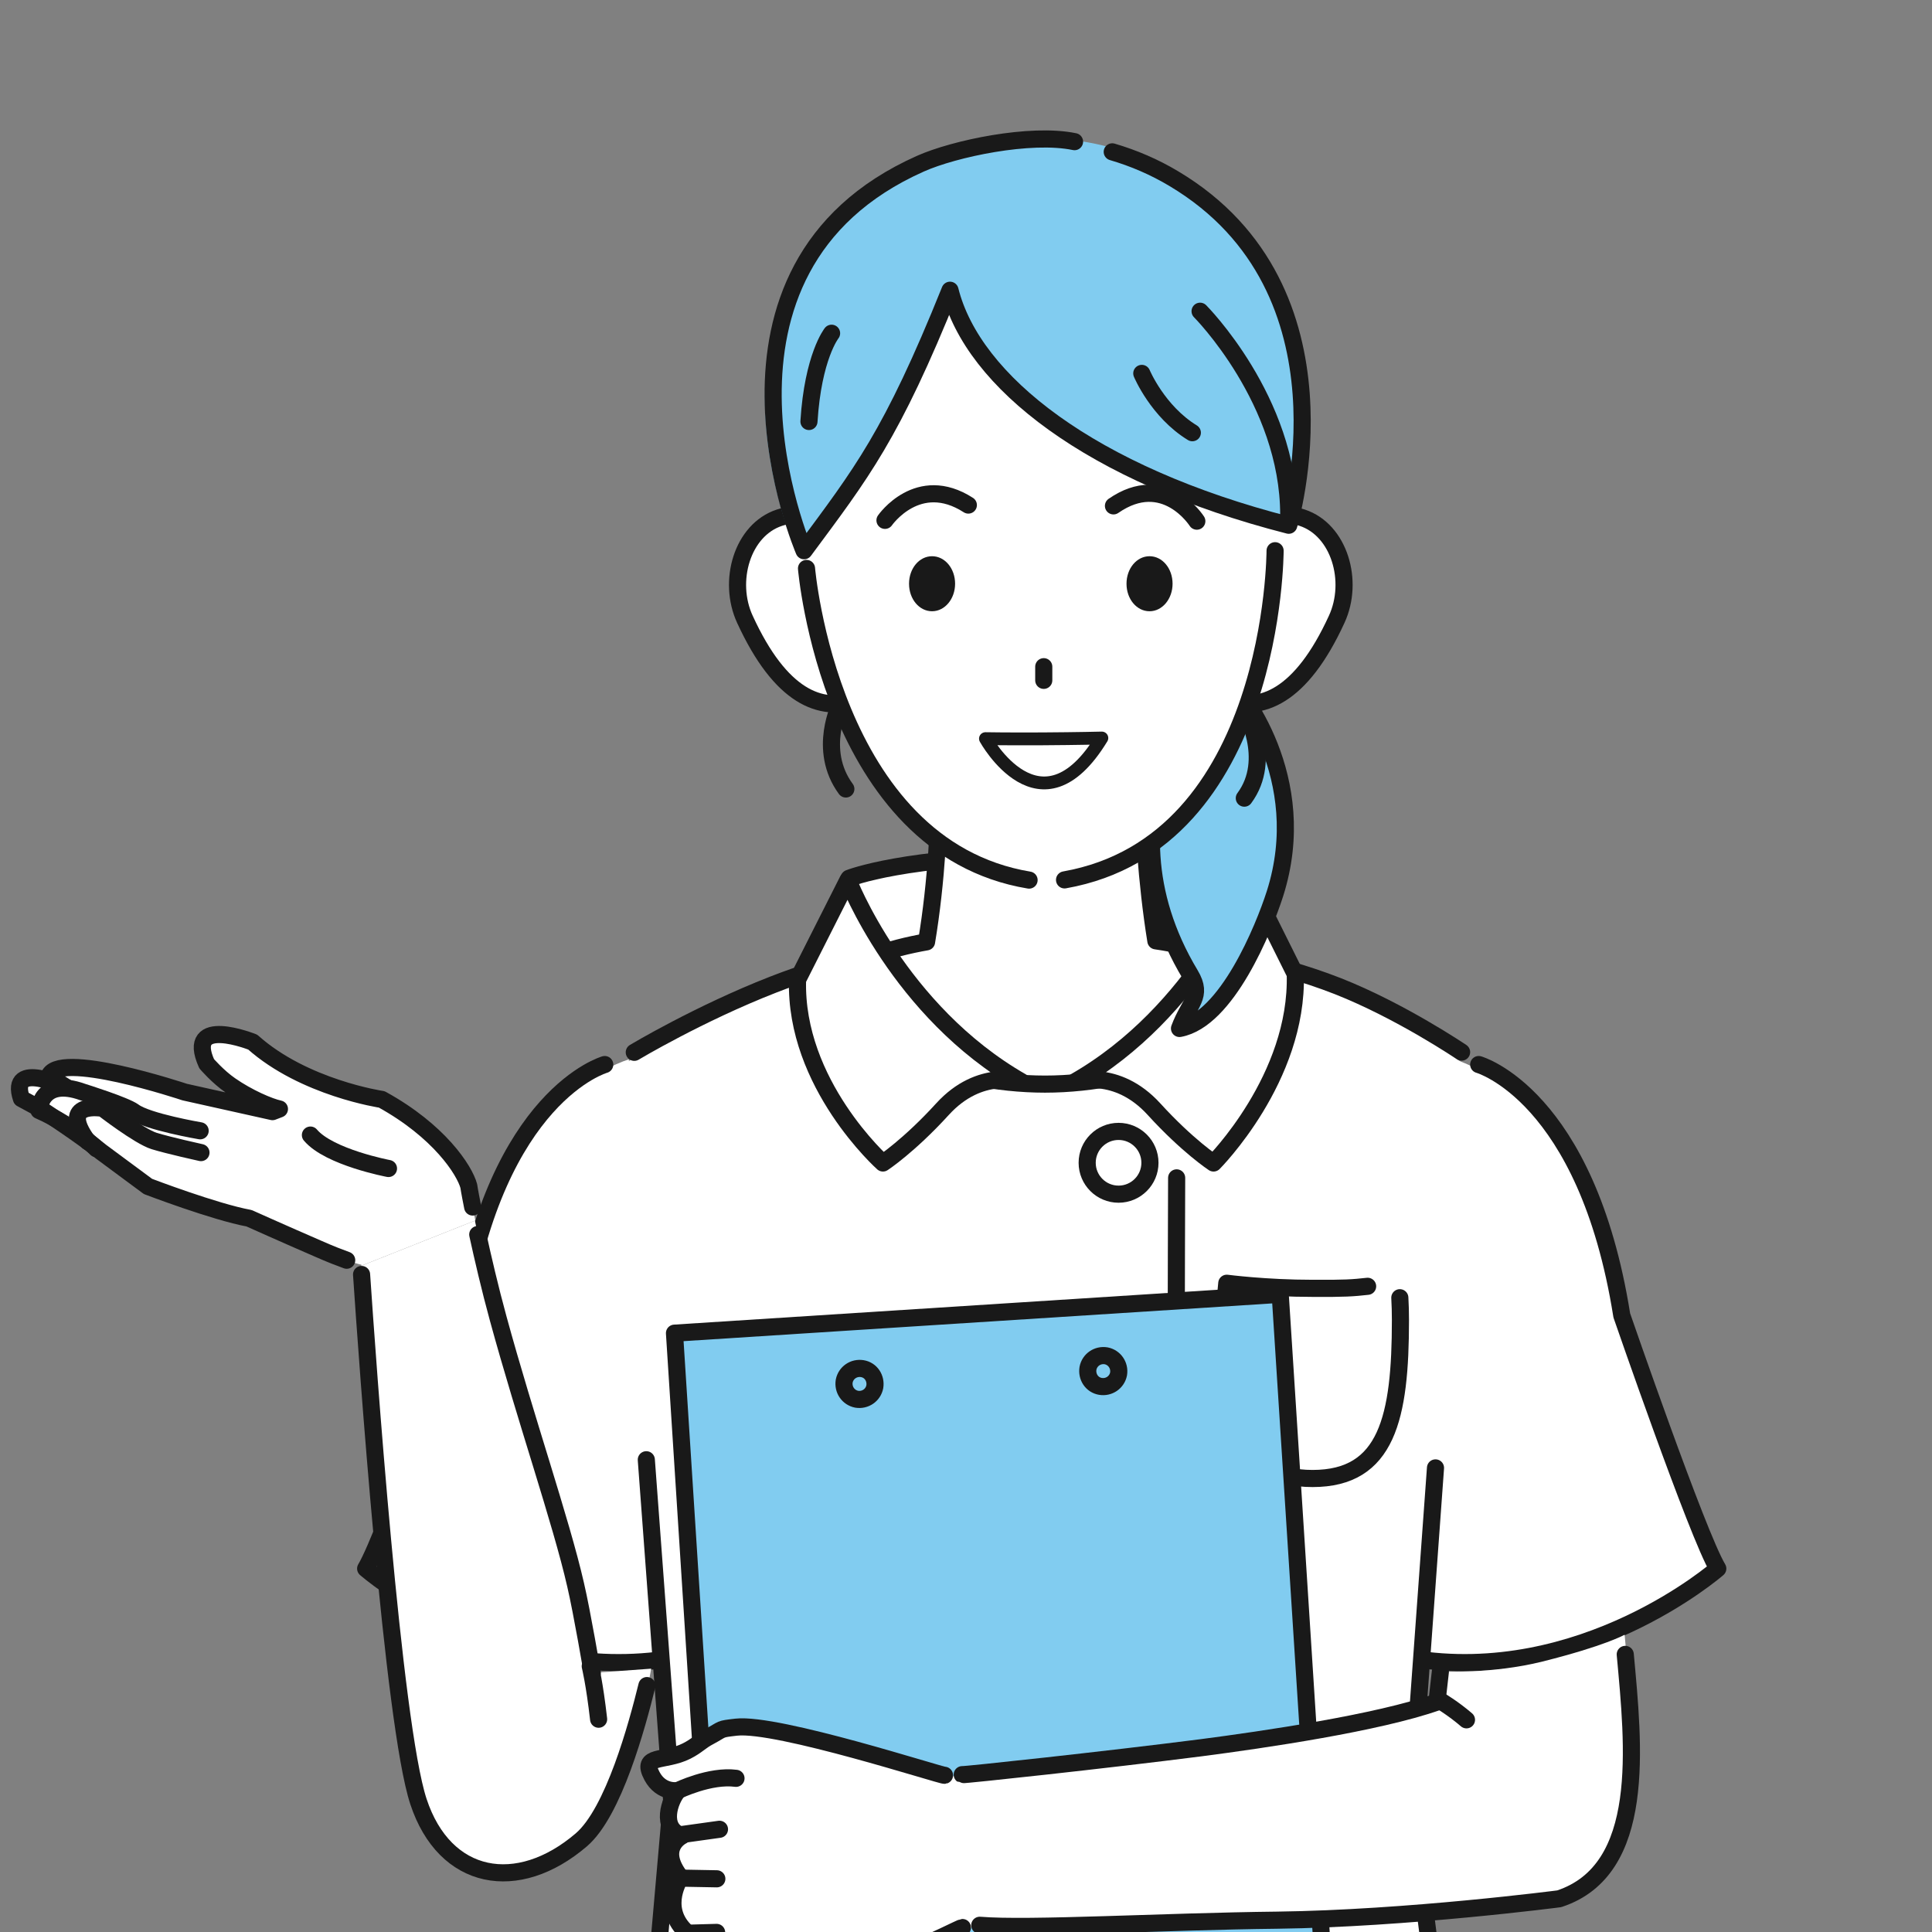
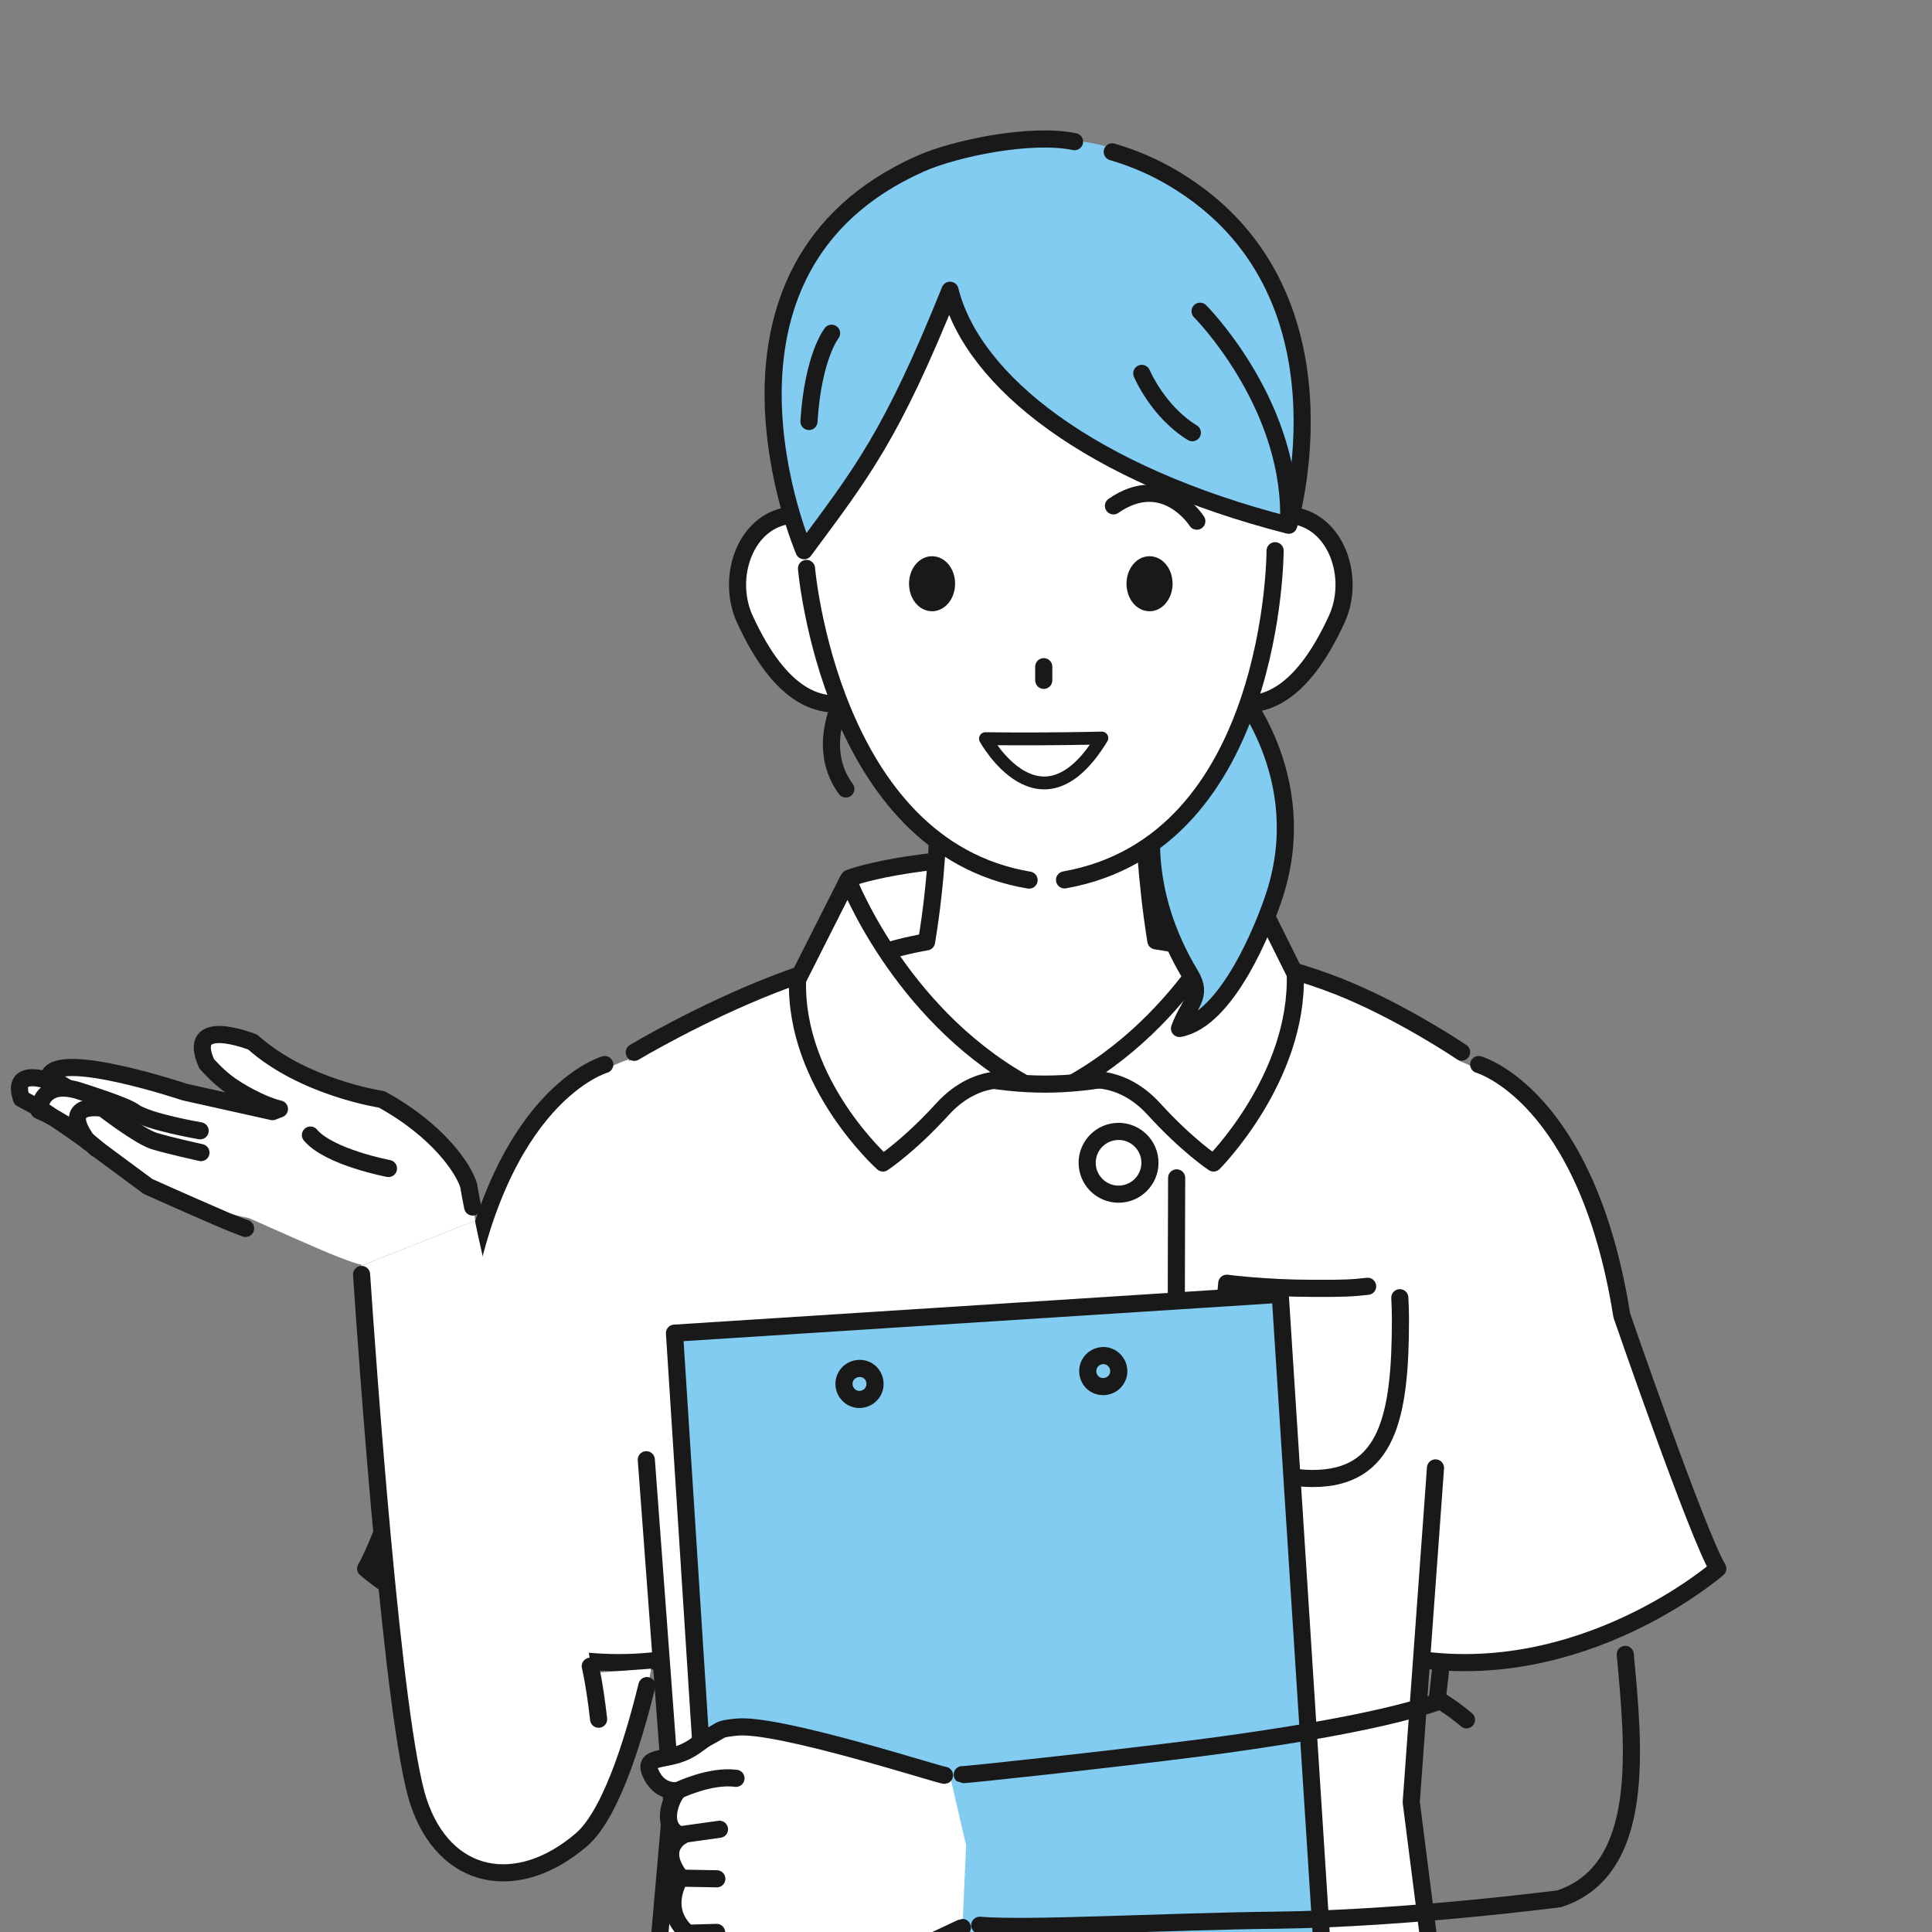
<svg xmlns="http://www.w3.org/2000/svg" id="_レイヤー_2" data-name="レイヤー 2" viewBox="0 0 94.79 94.79">
  <rect x="0" y="0" width="94.79" height="94.79" fill="#808080" stroke="none" />
  <defs>
    <style>
      .cls-1, .cls-2, .cls-3 {
        fill: #fff;
      }

      .cls-4, .cls-5 {
        fill: none;
      }

      .cls-6, .cls-2, .cls-5 {
        stroke-width: .84px;
      }

      .cls-6, .cls-2, .cls-5, .cls-3 {
        stroke: #191919;
        stroke-linecap: round;
        stroke-linejoin: round;
      }

      .cls-6, .cls-7 {
        fill: #81ccf0;
      }

      .cls-8 {
        fill: #191919;
      }

      .cls-3 {
        stroke-width: .63px;
      }

      .cls-9 {
        clip-path: url(#clippath);
      }
    </style>
    <clipPath id="clippath">
      <rect class="cls-4" width="94.79" height="94.79" />
    </clipPath>
  </defs>
  <g id="_レイヤー_1-2" data-name="レイヤー 1">
    <g class="cls-9">
      <g>
        <g>
          <path class="cls-1" d="M30.85,51.98s-6.48,1.74-8.2,12.56c0,0-3.72,10.78-4.71,12.42,0,0,6.65,5.81,15.11,4.39l-2.2-29.37Z" />
          <path class="cls-5" d="M29.67,52.23s-5.3,1.49-7.02,12.31c0,0-3.72,10.78-4.71,12.42,0,0,6.65,5.81,15.11,4.39" />
        </g>
        <g>
          <path class="cls-1" d="M71.37,51.98s6.48,1.74,8.2,12.56c0,0,3.72,10.78,4.71,12.42,0,0-6.65,5.81-15.11,4.39l2.2-29.37Z" />
          <path class="cls-5" d="M72.55,52.23s5.3,1.49,7.02,12.31c0,0,3.72,10.78,4.71,12.42,0,0-6.65,5.81-15.11,4.39" />
        </g>
        <g>
          <path class="cls-1" d="M29.67,52.82s4.61-3.09,8.26-4.51c2.83-1.11,5.99-1.81,6.39-1.92,1.62-.44,12.61-.17,14.23.15.47.09,3.84.57,7.08,1.84,3.1,1.22,6.24,3.89,6.24,3.89l-2.62,36.15,3.02,23.7c-6.9,3.51-34.51,3.76-41.42.25l2.11-24.07-3.28-35.49Z" />
          <path class="cls-5" d="M57.73,57.79s-.08,22.24,0,29.03c.09,6.79.79,24.83.79,24.83" />
          <path class="cls-2" d="M56.42,57.05c0,.85-.69,1.54-1.54,1.54s-1.54-.69-1.54-1.54.69-1.54,1.54-1.54,1.54.69,1.54,1.54Z" />
          <path class="cls-5" d="M67.1,63.11c-.72.08-1.12.11-2.7.1-2.3,0-4.21-.25-4.21-.25-.06.58-.1,1.18-.1,1.8,0,4.79.65,7.78,4.31,7.78s4.31-3,4.31-7.78c0-.37-.01-.73-.03-1.09" />
          <polyline class="cls-5" points="72.26 112.11 69.24 88.42 70.43 72.02" />
          <polyline class="cls-5" points="31.71 71.62 32.95 88.3 30.84 112.37" />
          <path class="cls-5" d="M31.12,51.63s3.17-1.9,6.81-3.32c2.83-1.11,5.99-1.81,6.39-1.92,1.62-.44,12.61-.17,14.23.15.47.09,3.84.57,7.08,1.84,3.1,1.22,6.08,3.24,6.08,3.24" />
          <path class="cls-2" d="M61.16,49.84h-19.5v-6.75s2.82-1.11,9.6-1.11,9.9,1.11,9.9,1.11v6.75Z" />
          <path class="cls-2" d="M56.71,46.16c-.94-5.82-.64-11.87-.64-11.87h-10.09s.48,5.91-.52,11.92c-1.68.3-4.2.94-4.2,2.3,0,2.59,5.28,4.68,10.01,4.68s9.91-2.1,9.91-4.68c0-1.45-2.58-2.07-4.47-2.35Z" />
          <path class="cls-2" d="M41.61,43.18s2.47,6.44,8.52,9.9c0,0-2.04-.69-3.89,1.34-1.64,1.8-2.92,2.64-2.92,2.64,0,0-4.34-3.87-4.19-8.99l2.47-4.89Z" />
          <path class="cls-2" d="M61.25,43.18s-2.47,6.44-8.52,9.9c0,0,2.04-.69,3.89,1.34,1.64,1.8,2.92,2.64,2.92,2.64,0,0,4.16-4.16,4.01-9.27l-2.29-4.6Z" />
        </g>
        <g>
          <path class="cls-1" d="M29.06,82.08s-.5-2.96-.82-4.33c-.71-3.11-2.46-8.16-3.8-13.07-.51-1.88-.89-3.59-1.14-4.79l-5.59,2.22c.07,1.02,1.44,22.11,2.82,26.28,1.29,3.91,4.87,4.55,7.99,1.88,1.59-1.36,2.49-3.98,2.97-5.93l.46-2.47-2.89.21Z" />
          <path class="cls-5" d="M29.37,84.35c-.2-1.76-.41-2.6-.41-2.6" />
          <path class="cls-5" d="M17.74,62.53c.27,4.01,1.54,22.07,2.79,25.86,1.29,3.91,4.87,4.55,7.99,1.88,1.59-1.36,2.74-5.62,3.22-7.57" />
-           <path class="cls-5" d="M29.06,82.08s-.5-2.96-.82-4.33c-.71-3.11-2.46-8.16-3.8-13.07-.4-1.46-.76-3.01-1-4.11" />
        </g>
        <g>
          <path class="cls-1" d="M22.99,58.19c-.21-.78-1.45-2.7-4.27-4.25,0,0-3.81-.56-6.33-2.81,0,0-3.34-1.34-2.26,1.06,0,0,.55.63,1.16,1.06.86.6,1.92,1.06,2.41,1.16l-.34.13-4.31-.96s-6.26-2.1-6.66-.76c.08.04.3.17.89.54,0,0-2.89-1.41-2.24.53l.96.52s2.11,1.38,2.94,2.08l2.31,1.71s3.27,1.25,4.96,1.56c0,0,1.76.79,3.4,1.5,1.66.72,2.12.79,2.12.79,0,0,0,.02,0,.05l5.59-2.22c-.21-1.04-.33-1.7-.33-1.7Z" />
          <path class="cls-1" d="M2.37,52.85s0-.01.01-.02c-.08-.04-.01.02-.01.02Z" />
-           <path class="cls-5" d="M23.19,59.22c-.16-.8-.19-1.03-.19-1.03-.21-.78-1.45-2.7-4.27-4.25,0,0-3.81-.56-6.33-2.81,0,0-3.34-1.34-2.26,1.06,0,0,.55.64,1.16,1.06.86.6,1.92,1.06,2.41,1.16l-.34.13-4.31-.96s-6.33-2.12-6.67-.74c0,0-.27-.22.9.53,0,0-2.89-1.41-2.24.53l.96.52s2.11,1.38,2.94,2.08l2.31,1.71s3.27,1.25,4.96,1.56c0,0,1.76.79,3.4,1.5.61.27,1.06.44,1.39.56" />
+           <path class="cls-5" d="M23.19,59.22c-.16-.8-.19-1.03-.19-1.03-.21-.78-1.45-2.7-4.27-4.25,0,0-3.81-.56-6.33-2.81,0,0-3.34-1.34-2.26,1.06,0,0,.55.64,1.16,1.06.86.6,1.92,1.06,2.41,1.16l-.34.13-4.31-.96s-6.33-2.12-6.67-.74c0,0-.27-.22.9.53,0,0-2.89-1.41-2.24.53l.96.52s2.11,1.38,2.94,2.08l2.31,1.71c0,0,1.76.79,3.4,1.5.61.27,1.06.44,1.39.56" />
          <path class="cls-5" d="M4.73,56.36s-1.07-1.11-2.82-1.88c0,0,.07-1.65,2.15-.9,0,0,2.08.65,2.5.96.67.5,3.26.94,3.26.94" />
          <path class="cls-5" d="M9.86,56.55s-1.59-.35-2.3-.57c-.74-.23-2.51-1.6-2.51-1.6,0,0-2.23-.41-.74,1.63" />
          <path class="cls-5" d="M19.06,57.33s-2.91-.55-3.83-1.64" />
        </g>
        <g>
          <path class="cls-6" d="M62.55,43.86c-.54,1.68-2.36,6.18-4.68,6.6.47-1.27,1.17-1.57.53-2.64-4.88-8.11,1.04-15.21,1.92-14.44.45.39,4.06,4.75,2.23,10.48Z" />
          <path class="cls-5" d="M41.24,34.53s-1.16,2.25.26,4.18" />
-           <path class="cls-5" d="M61.05,34.78s1.43,2.45,0,4.38" />
          <g>
            <path class="cls-2" d="M60.28,28.36c-.66,1.97-2.03,5.38-.22,5.99s3.77-.15,5.52-3.96c.87-1.88.13-4.39-1.69-4.99-1.82-.6-2.97,1-3.62,2.97Z" />
            <path class="cls-2" d="M41.85,28.36c.66,1.97,2.03,5.38.22,5.99s-3.77-.15-5.52-3.96c-.87-1.88-.13-4.39,1.69-4.99,1.82-.6,2.97,1,3.62,2.97Z" />
            <path class="cls-1" d="M63.28,20.64c-.4-9.01-5.59-13.19-11.87-13.31-6.35-.12-11.9,3.7-12.27,13.03-.3,7.51,1.7,16.53,6.27,20.65,4.19,3.78,9.18,1.71,10.56.73,5.16-3.64,7.68-12.95,7.31-21.11Z" />
-             <path class="cls-5" d="M43.42,25.53s1.62-2.34,4.09-.75" />
            <path class="cls-5" d="M58.72,25.57s-1.58-2.49-4.09-.75" />
            <g>
              <path class="cls-8" d="M57.53,28.64c0,.74-.5,1.35-1.13,1.35s-1.13-.6-1.13-1.35.5-1.35,1.13-1.35,1.13.6,1.13,1.35Z" />
              <path class="cls-8" d="M46.86,28.64c0,.74-.5,1.35-1.13,1.35s-1.13-.6-1.13-1.35.5-1.35,1.13-1.35,1.13.6,1.13,1.35Z" />
            </g>
            <path class="cls-3" d="M54.06,36.21c-3.01,4.94-5.71.03-5.71.03,0,0,1.11.02,2.81.01,1.7-.01,2.89-.04,2.89-.04Z" />
            <path class="cls-5" d="M39.57,27.89s1.16,13.67,10.92,15.29" />
            <path class="cls-5" d="M62.56,27.02s0,14.32-10.33,16.15" />
            <line class="cls-5" x1="51.21" y1="32.71" x2="51.21" y2="33.38" />
          </g>
          <g>
            <path class="cls-7" d="M45.16,8.04c-12.2,5.36-6.11,18.99-6.11,18.99,2.96-3.56,4.54-5.8,7.56-12.78,1.12,4.48,6.93,9.05,16.62,11.54,0,0,3.4-11.83-5.74-17.28-3.74-2.23-8.35-2.21-12.33-.46Z" />
            <path class="cls-5" d="M52.72,6.95c-2.16-.45-5.9.34-7.56,1.08-11.66,5.19-5.71,18.99-5.71,18.99,2.82-3.81,4.28-5.62,7.16-12.78,1.12,4.48,6.93,9.05,16.62,11.53,0,0,3.5-11.55-5.63-17-.95-.57-1.97-1.01-3.03-1.32" />
            <path class="cls-5" d="M58.88,15.27s4.35,4.36,4.35,10" />
            <path class="cls-5" d="M40.8,16.35s-.91,1.14-1.11,4.33" />
            <path class="cls-5" d="M56.02,18.32s.78,1.87,2.48,2.91" />
          </g>
        </g>
        <g>
          <rect class="cls-6" x="34.35" y="64.41" width="29.78" height="40.26" transform="translate(-5.31 3.33) rotate(-3.67)" />
          <path class="cls-6" d="M54.88,67.41c-.08.41-.47.68-.89.61s-.68-.47-.61-.89c.08-.41.47-.68.89-.61.41.08.68.47.61.89Z" />
          <path class="cls-6" d="M42.92,68.04c-.08.41-.47.68-.89.61-.41-.08-.68-.47-.61-.89.08-.41.47-.68.89-.61s.68.47.61.89Z" />
        </g>
        <g>
-           <path class="cls-1" d="M79.7,80.21s-.95.54-4.02,1.31c-2.48.62-5,.49-5,.49l-.17,1.5c-2.9,1.02-8.49,1.84-11.57,2.24-4.69.6-13.08,1.5-13.12,1.48l-.68,3.56,1.13,3.74c2.38.2,10.9-.25,16.38-.32,6.42-.08,13.85-1.05,13.85-1.05,4.32-1.42,3.62-8.47,3.21-12.95Z" />
          <path class="cls-5" d="M70.67,82.01l-.17,1.5c-2.9,1.02-8.49,1.84-11.57,2.24-4.69.6-11.68,1.35-11.72,1.32" />
          <path class="cls-5" d="M48.07,94.46c2.38.2,9.1-.19,14.58-.25,6.42-.08,13.85-1.05,13.85-1.05,4.32-1.42,3.65-7.51,3.24-11.99" />
          <path class="cls-5" d="M70.67,83.45s.63.37,1.28.93" />
        </g>
        <g>
          <path class="cls-1" d="M36.12,84.74c-.87.1-.61.08-1.32.46-.46.24-.58.44-1.11.71-1.09.55-2.28.15-1.7,1.23.46.86,1.28.71,1.28.71-.41.45-.91,1.86.2,2.22,0,0-1.22.58-.08,2.04,0,0-.96,1.42.2,2.6,0,0-.49,1.52.38,2.17,0,0,2.76.89,4.55.72,3.55-.34,8.53-3.02,8.7-3.03l.18-4.03-.78-3.37c-.12.04-8.48-2.66-10.5-2.43Z" />
          <path class="cls-5" d="M46.34,87.1c-.12.04-8.2-2.59-10.22-2.36-.87.1-.61.08-1.32.46-.46.24-.58.44-1.11.71-1.09.55-2.28.15-1.7,1.23.46.86,1.28.71,1.28.71-.41.45-.91,1.86.2,2.22,0,0-1.22.58-.08,2.04,0,0-.96,1.42.2,2.6,0,0-.49,1.52.38,2.17,0,0,2.76.89,4.55.72,3.55-.34,8.53-3.02,8.7-3.03" />
          <path class="cls-5" d="M33.26,87.85s1.58-.77,2.85-.6" />
          <line class="cls-5" x1="35.3" y1="89.75" x2="33.51" y2="90" />
          <line class="cls-5" x1="35.17" y1="92.18" x2="33.55" y2="92.15" />
          <line class="cls-5" x1="35.16" y1="94.81" x2="33.74" y2="94.85" />
        </g>
      </g>
    </g>
  </g>
</svg>